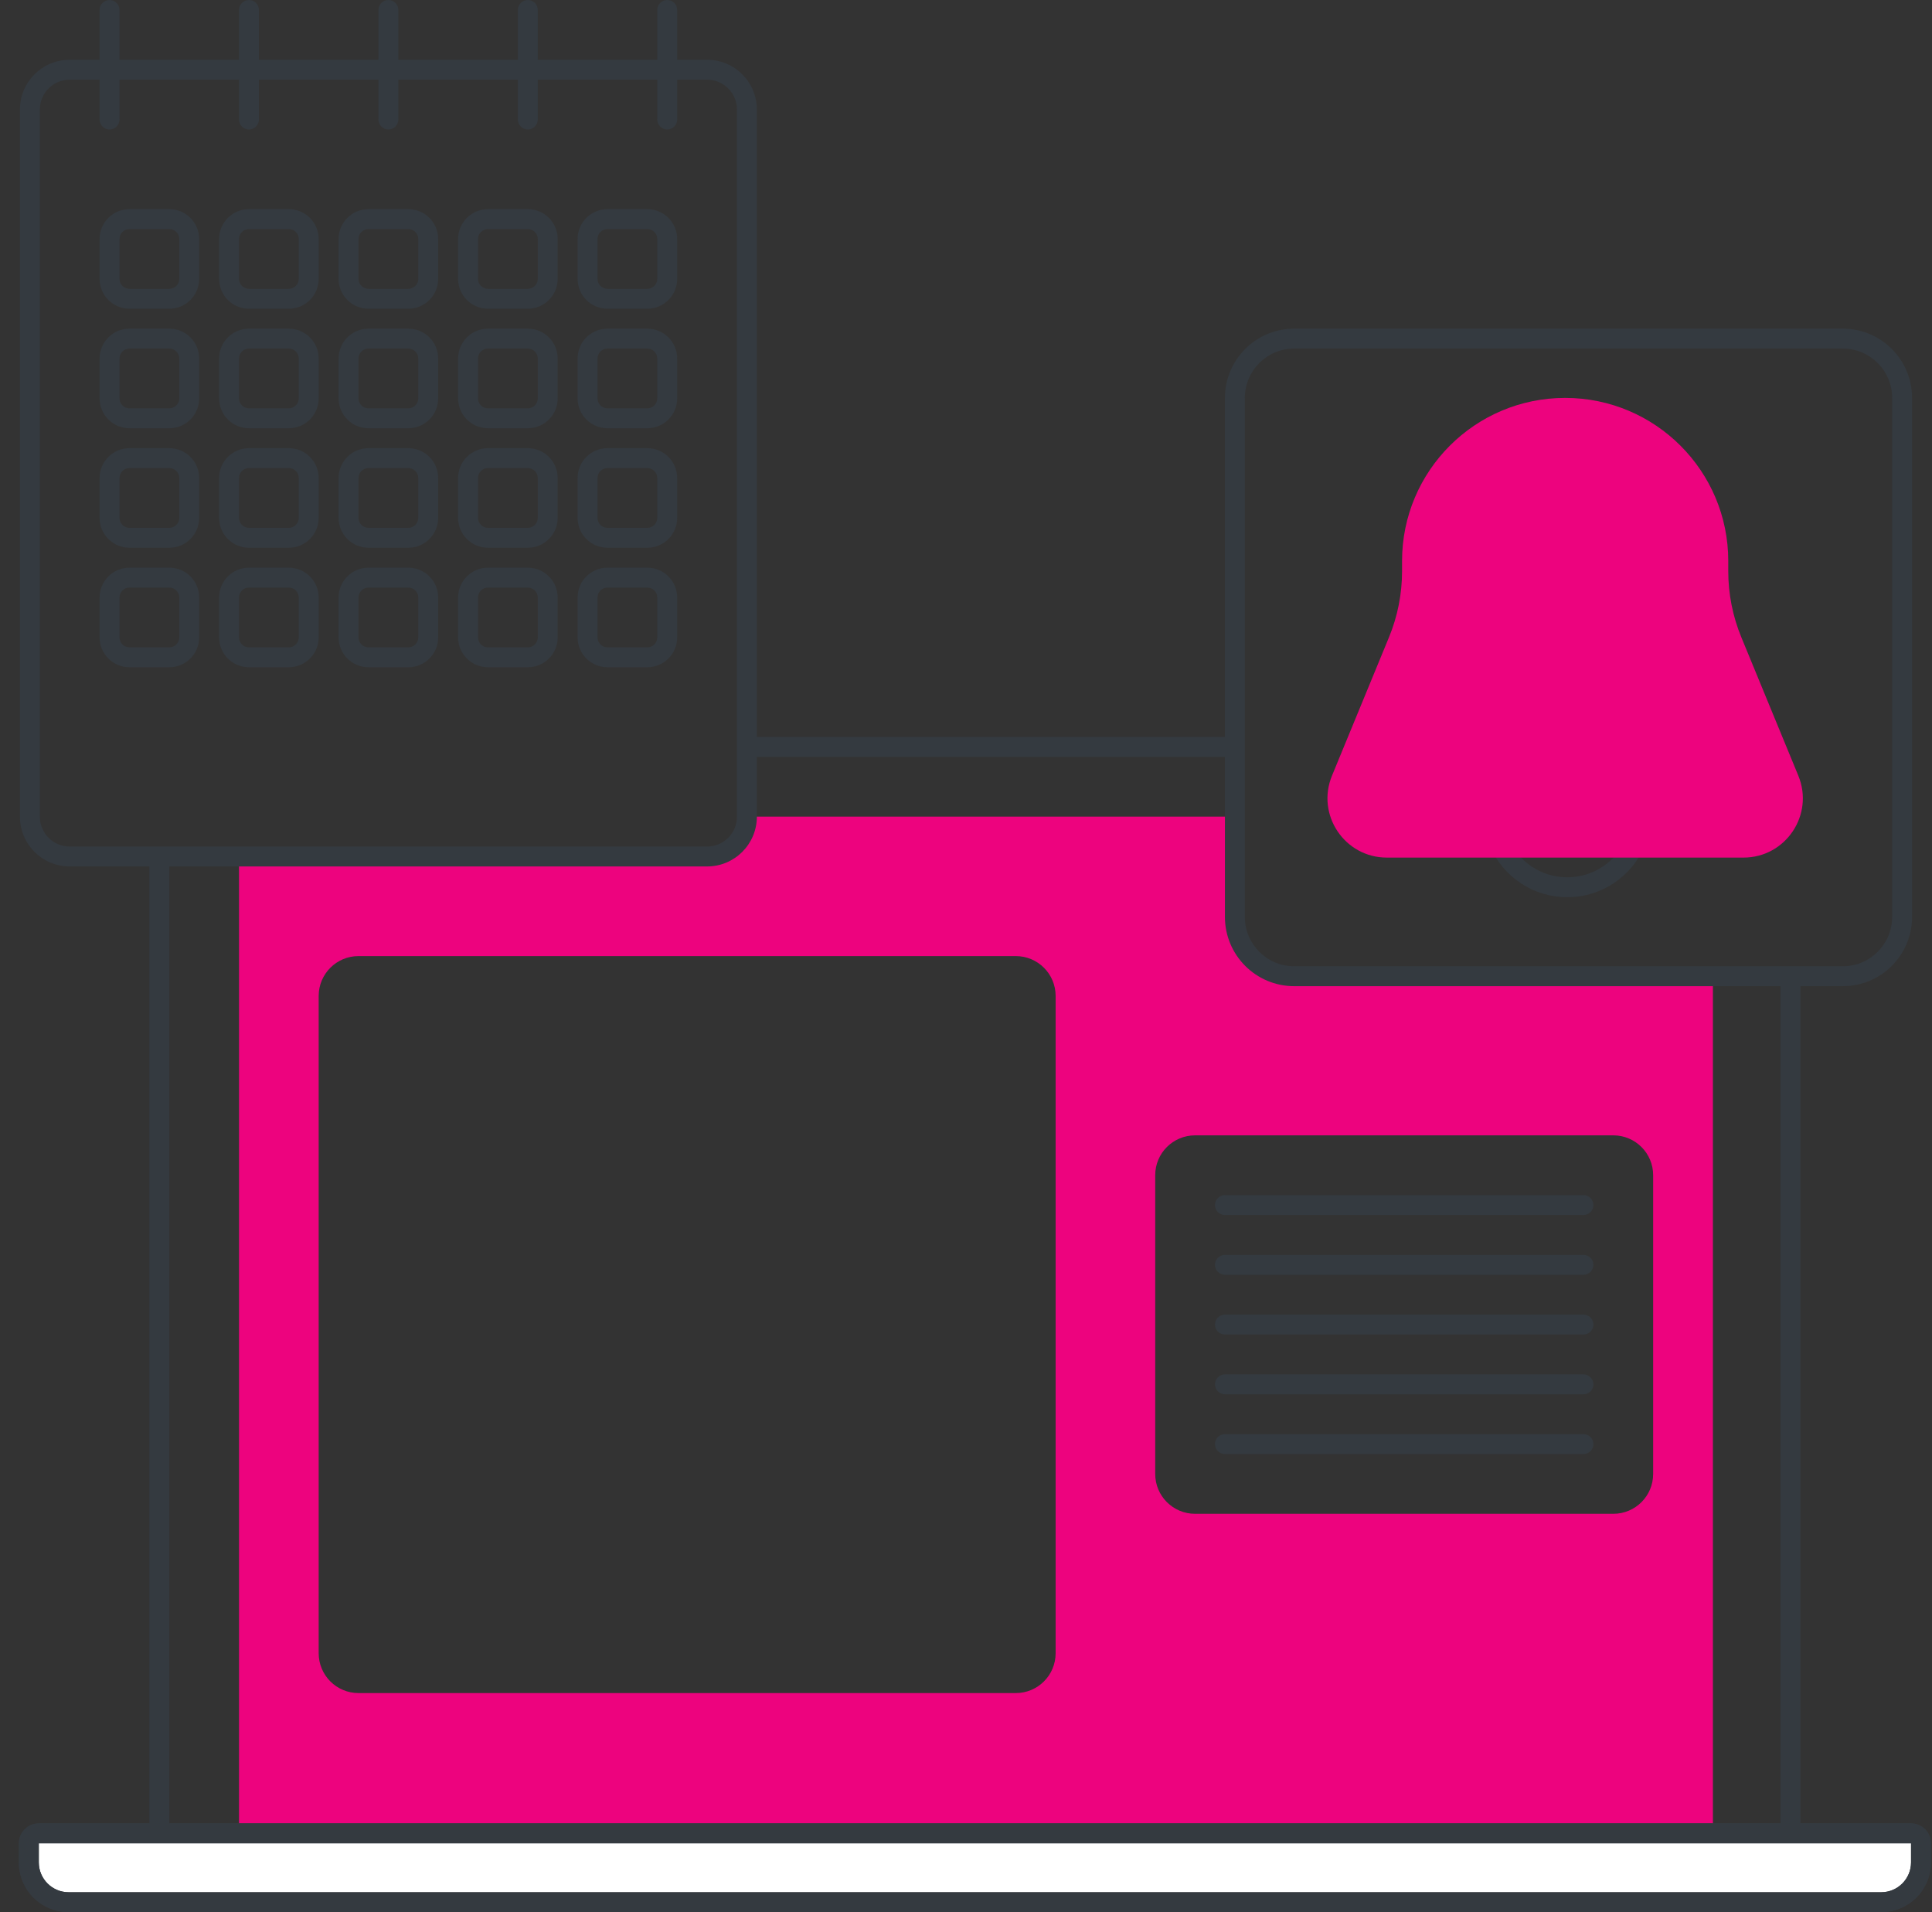
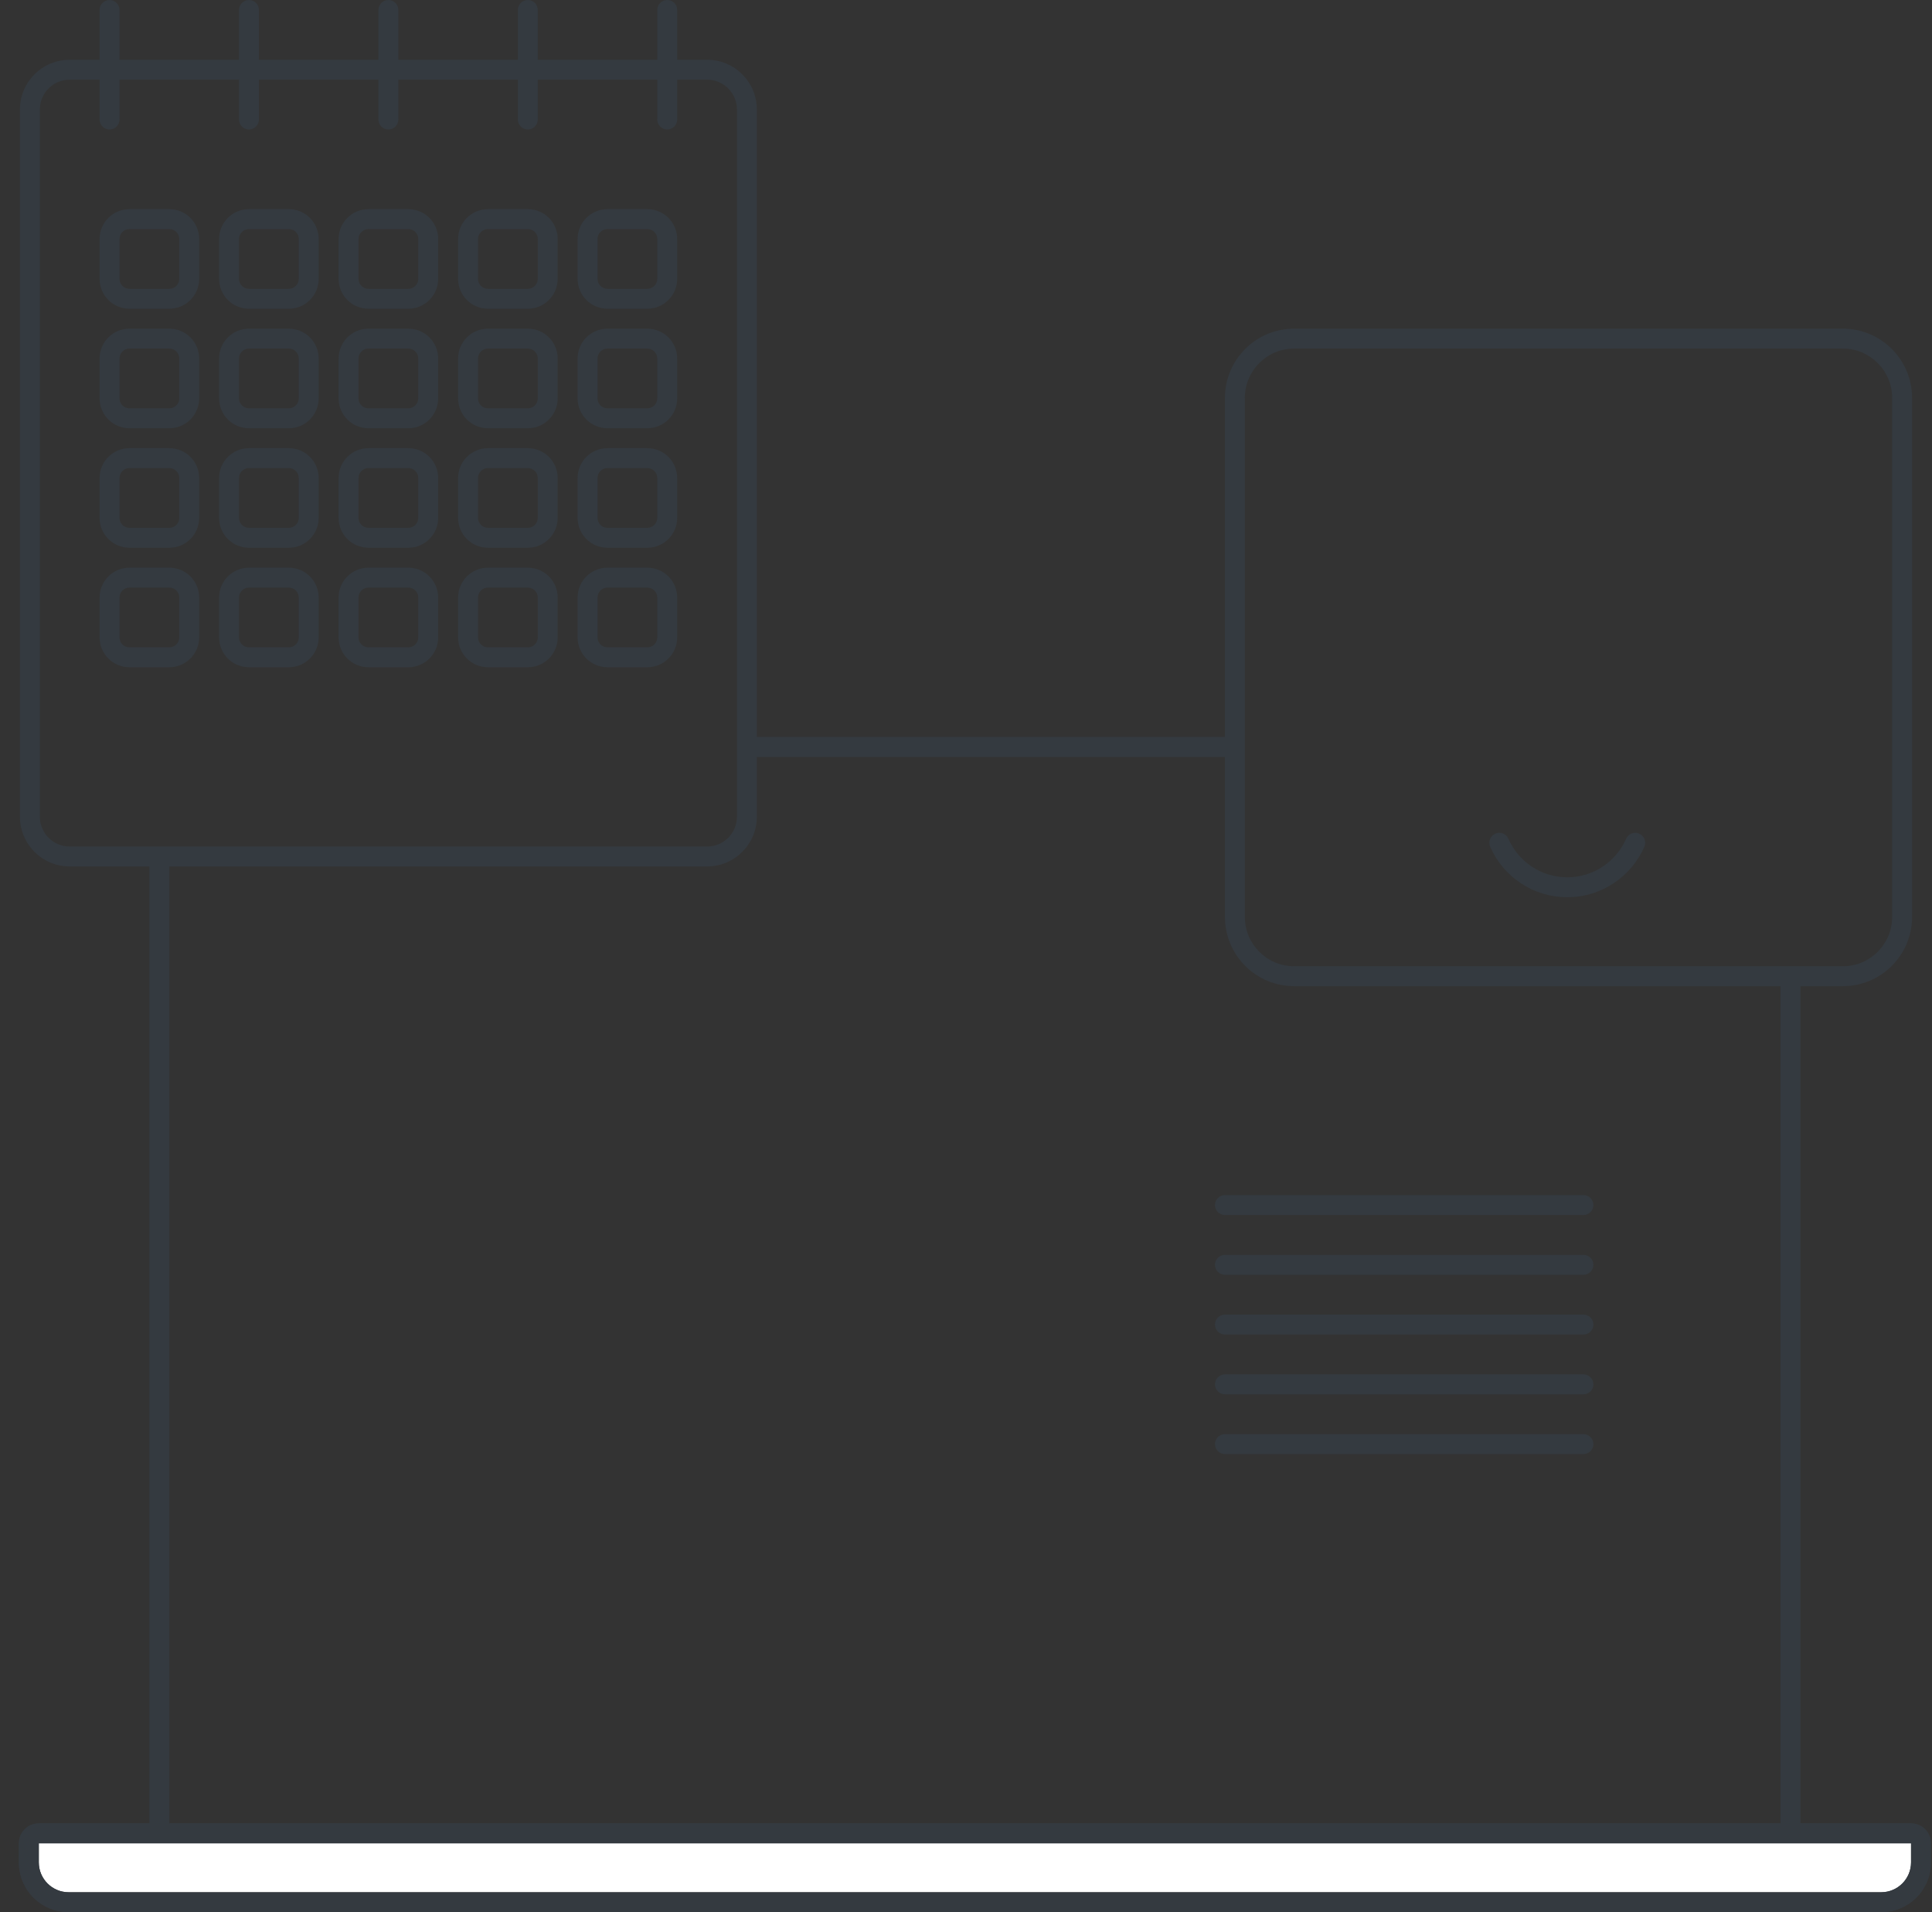
<svg xmlns="http://www.w3.org/2000/svg" width="97" height="96" viewBox="0 0 97 96" fill="none">
  <rect x="0" y="0" width="97" height="96" fill="#333333" stroke="none" />
-   <path fill-rule="evenodd" clip-rule="evenodd" d="M12 43V92H86V49H64.5C63.122 48.408 62.525 47.904 62 46.5V41H37.5C37.368 41.713 37.078 42.136 35.5 43H12ZM18 48C16.895 48 16 48.895 16 50V83C16 84.105 16.895 85 18 85H51C52.105 85 53 84.105 53 83V50C53 48.895 52.105 48 51 48H18ZM60 57C58.895 57 58 57.895 58 59V74C58 75.105 58.895 76 60 76H81C82.105 76 83 75.105 83 74V59C83 57.895 82.105 57 81 57H60Z" fill="#ed037e" />
  <path d="M8 92.043H89.897H95.948C96.224 92.043 96.448 92.266 96.448 92.543V93.5C96.448 94.605 95.553 95.5 94.448 95.5H3.448C2.344 95.5 1.448 94.605 1.448 93.5V92.543C1.448 92.266 1.672 92.043 1.948 92.043H8Z" fill="white" stroke="#343A40" />
  <path d="M75.733 42.111C75.623 41.858 75.328 41.742 75.075 41.853C74.822 41.963 74.706 42.258 74.817 42.511L75.733 42.111ZM82.558 42.511C82.669 42.258 82.553 41.963 82.3 41.853C82.047 41.742 81.752 41.858 81.642 42.111L82.558 42.511ZM5 6C5 6.276 5.224 6.5 5.5 6.5C5.776 6.5 6 6.276 6 6H5ZM6 0.5C6 0.224 5.776 0 5.5 0C5.224 0 5 0.224 5 0.5H6ZM12 6C12 6.276 12.224 6.5 12.5 6.5C12.776 6.5 13 6.276 13 6H12ZM13 0.5C13 0.224 12.776 0 12.5 0C12.224 0 12 0.224 12 0.5H13ZM19 6C19 6.276 19.224 6.5 19.5 6.5C19.776 6.5 20 6.276 20 6H19ZM20 0.5C20 0.224 19.776 0 19.5 0C19.224 0 19 0.224 19 0.5H20ZM26 6C26 6.276 26.224 6.5 26.5 6.5C26.776 6.5 27 6.276 27 6H26ZM27 0.5C27 0.224 26.776 0 26.5 0C26.224 0 26 0.224 26 0.5H27ZM33 6C33 6.276 33.224 6.5 33.5 6.5C33.776 6.5 34 6.276 34 6H33ZM34 0.5C34 0.224 33.776 0 33.5 0C33.224 0 33 0.224 33 0.5H34ZM61.5 63C61.224 63 61 63.224 61 63.5C61 63.776 61.224 64 61.5 64V63ZM79.5 64C79.776 64 80 63.776 80 63.5C80 63.224 79.776 63 79.5 63V64ZM61.5 60C61.224 60 61 60.224 61 60.5C61 60.776 61.224 61 61.5 61V60ZM79.5 61C79.776 61 80 60.776 80 60.5C80 60.224 79.776 60 79.5 60V61ZM61.5 66C61.224 66 61 66.224 61 66.5C61 66.776 61.224 67 61.5 67V66ZM79.5 67C79.776 67 80 66.776 80 66.5C80 66.224 79.776 66 79.5 66V67ZM61.5 69C61.224 69 61 69.224 61 69.5C61 69.776 61.224 70 61.5 70V69ZM79.5 70C79.776 70 80 69.776 80 69.5C80 69.224 79.776 69 79.5 69V70ZM61.5 72C61.224 72 61 72.224 61 72.5C61 72.776 61.224 73 61.5 73V72ZM79.5 73C79.776 73 80 72.776 80 72.5C80 72.224 79.776 72 79.5 72V73ZM78.687 44.044C77.367 44.044 76.231 43.25 75.733 42.111L74.817 42.511C75.468 44.001 76.955 45.044 78.687 45.044V44.044ZM81.642 42.111C81.144 43.25 80.008 44.044 78.687 44.044V45.044C80.419 45.044 81.907 44.001 82.558 42.511L81.642 42.111ZM64.978 17.5H92.522V16.5H64.978V17.5ZM95 19.978V46.033H96V19.978H95ZM64.978 48.511C63.609 48.511 62.5 47.402 62.5 46.033H61.5C61.5 47.954 63.057 49.511 64.978 49.511V48.511ZM95 46.033C95 47.402 93.891 48.511 92.522 48.511V49.511C94.443 49.511 96 47.954 96 46.033H95ZM92.522 17.5C93.891 17.5 95 18.609 95 19.978H96C96 18.057 94.443 16.5 92.522 16.5V17.5ZM64.978 16.5C63.057 16.5 61.5 18.057 61.5 19.978H62.5C62.5 18.609 63.609 17.5 64.978 17.5V16.5ZM3.5 4H35.5V3H3.5V4ZM2 41V5.5H1V41H2ZM3.5 42.5C2.671 42.5 2 41.828 2 41H1C1 42.381 2.119 43.5 3.5 43.5V42.5ZM37 41C37 41.828 36.328 42.5 35.5 42.5V43.5C36.881 43.5 38 42.381 38 41H37ZM35.5 4C36.328 4 37 4.672 37 5.5H38C38 4.119 36.881 3 35.5 3V4ZM3.5 3C2.119 3 1 4.119 1 5.5H2C2 4.672 2.671 4 3.5 4V3ZM6 6V0.5H5V6H6ZM13 6V0.5H12V6H13ZM20 6V0.5H19V6H20ZM27 6V0.5H26V6H27ZM34 6V0.5H33V6H34ZM6.5 11.5H8.5V10.5H6.5V11.5ZM9 12V14H10V12H9ZM8.5 14.5H6.5V15.5H8.5V14.5ZM6 14V12H5V14H6ZM6.5 14.5C6.224 14.5 6 14.276 6 14H5C5 14.828 5.671 15.5 6.5 15.5V14.5ZM9 14C9 14.276 8.776 14.5 8.5 14.5V15.5C9.328 15.5 10 14.828 10 14H9ZM8.5 11.5C8.776 11.5 9 11.724 9 12H10C10 11.172 9.328 10.5 8.5 10.5V11.5ZM6.5 10.5C5.671 10.5 5 11.172 5 12H6C6 11.724 6.224 11.5 6.5 11.5V10.5ZM12.5 11.5H14.5V10.5H12.5V11.5ZM15 12V14H16V12H15ZM14.5 14.5H12.5V15.5H14.5V14.5ZM12 14V12H11V14H12ZM12.5 14.5C12.224 14.5 12 14.276 12 14H11C11 14.828 11.671 15.5 12.5 15.5V14.5ZM15 14C15 14.276 14.776 14.5 14.5 14.5V15.5C15.328 15.5 16 14.828 16 14H15ZM14.5 11.5C14.776 11.5 15 11.724 15 12H16C16 11.172 15.328 10.5 14.5 10.5V11.5ZM12.5 10.5C11.671 10.5 11 11.172 11 12H12C12 11.724 12.224 11.5 12.5 11.5V10.5ZM18.5 11.5H20.5V10.5H18.5V11.5ZM21 12V14H22V12H21ZM20.5 14.5H18.5V15.5H20.5V14.5ZM18 14V12H17V14H18ZM18.5 14.5C18.224 14.5 18 14.276 18 14H17C17 14.828 17.672 15.5 18.5 15.5V14.5ZM21 14C21 14.276 20.776 14.5 20.5 14.5V15.5C21.328 15.5 22 14.828 22 14H21ZM20.5 11.5C20.776 11.5 21 11.724 21 12H22C22 11.172 21.328 10.5 20.5 10.5V11.5ZM18.5 10.5C17.672 10.5 17 11.172 17 12H18C18 11.724 18.224 11.5 18.5 11.5V10.5ZM24.5 11.5H26.5V10.5H24.5V11.5ZM27 12V14H28V12H27ZM26.5 14.5H24.5V15.5H26.5V14.5ZM24 14V12H23V14H24ZM24.5 14.5C24.224 14.5 24 14.276 24 14H23C23 14.828 23.672 15.5 24.5 15.5V14.5ZM27 14C27 14.276 26.776 14.5 26.5 14.5V15.5C27.328 15.5 28 14.828 28 14H27ZM26.5 11.5C26.776 11.5 27 11.724 27 12H28C28 11.172 27.328 10.5 26.5 10.5V11.5ZM24.5 10.5C23.672 10.5 23 11.172 23 12H24C24 11.724 24.224 11.5 24.5 11.5V10.5ZM30.5 11.5H32.5V10.5H30.5V11.5ZM33 12V14H34V12H33ZM32.5 14.5H30.5V15.5H32.5V14.5ZM30 14V12H29V14H30ZM30.5 14.5C30.224 14.5 30 14.276 30 14H29C29 14.828 29.672 15.5 30.5 15.5V14.5ZM33 14C33 14.276 32.776 14.5 32.5 14.5V15.5C33.328 15.5 34 14.828 34 14H33ZM32.5 11.5C32.776 11.5 33 11.724 33 12H34C34 11.172 33.328 10.5 32.5 10.5V11.5ZM30.5 10.5C29.672 10.5 29 11.172 29 12H30C30 11.724 30.224 11.5 30.5 11.5V10.5ZM6.5 17.5H8.5V16.5H6.5V17.5ZM9 18V20H10V18H9ZM8.5 20.5H6.5V21.5H8.5V20.5ZM6 20V18H5V20H6ZM6.5 20.5C6.224 20.5 6 20.276 6 20H5C5 20.828 5.671 21.5 6.5 21.5V20.5ZM9 20C9 20.276 8.776 20.5 8.5 20.5V21.5C9.328 21.5 10 20.828 10 20H9ZM8.5 17.5C8.776 17.5 9 17.724 9 18H10C10 17.172 9.328 16.5 8.5 16.5V17.5ZM6.5 16.5C5.671 16.5 5 17.172 5 18H6C6 17.724 6.224 17.5 6.5 17.5V16.5ZM12.5 17.5H14.5V16.5H12.5V17.5ZM15 18V20H16V18H15ZM14.5 20.5H12.5V21.5H14.5V20.5ZM12 20V18H11V20H12ZM12.5 20.5C12.224 20.5 12 20.276 12 20H11C11 20.828 11.671 21.5 12.5 21.5V20.5ZM15 20C15 20.276 14.776 20.5 14.5 20.5V21.5C15.328 21.5 16 20.828 16 20H15ZM14.5 17.5C14.776 17.5 15 17.724 15 18H16C16 17.172 15.328 16.5 14.5 16.5V17.5ZM12.5 16.5C11.671 16.5 11 17.172 11 18H12C12 17.724 12.224 17.5 12.5 17.5V16.5ZM18.5 17.5H20.5V16.5H18.5V17.5ZM21 18V20H22V18H21ZM20.5 20.5H18.5V21.5H20.5V20.5ZM18 20V18H17V20H18ZM18.5 20.5C18.224 20.5 18 20.276 18 20H17C17 20.828 17.672 21.5 18.5 21.5V20.5ZM21 20C21 20.276 20.776 20.5 20.5 20.5V21.5C21.328 21.5 22 20.828 22 20H21ZM20.5 17.5C20.776 17.5 21 17.724 21 18H22C22 17.172 21.328 16.5 20.5 16.5V17.5ZM18.5 16.5C17.672 16.5 17 17.172 17 18H18C18 17.724 18.224 17.5 18.5 17.5V16.5ZM24.5 17.5H26.5V16.5H24.5V17.5ZM27 18V20H28V18H27ZM26.5 20.5H24.5V21.5H26.5V20.5ZM24 20V18H23V20H24ZM24.5 20.5C24.224 20.5 24 20.276 24 20H23C23 20.828 23.672 21.5 24.5 21.5V20.5ZM27 20C27 20.276 26.776 20.5 26.5 20.5V21.5C27.328 21.5 28 20.828 28 20H27ZM26.5 17.5C26.776 17.5 27 17.724 27 18H28C28 17.172 27.328 16.5 26.5 16.5V17.5ZM24.5 16.5C23.672 16.5 23 17.172 23 18H24C24 17.724 24.224 17.5 24.5 17.5V16.5ZM30.5 17.5H32.5V16.5H30.5V17.5ZM33 18V20H34V18H33ZM32.5 20.5H30.5V21.5H32.5V20.5ZM30 20V18H29V20H30ZM30.5 20.5C30.224 20.5 30 20.276 30 20H29C29 20.828 29.672 21.5 30.5 21.5V20.5ZM33 20C33 20.276 32.776 20.5 32.5 20.5V21.5C33.328 21.5 34 20.828 34 20H33ZM32.5 17.5C32.776 17.5 33 17.724 33 18H34C34 17.172 33.328 16.5 32.5 16.5V17.5ZM30.5 16.5C29.672 16.5 29 17.172 29 18H30C30 17.724 30.224 17.5 30.5 17.5V16.5ZM6.5 23.5H8.5V22.5H6.5V23.5ZM9 24V26H10V24H9ZM8.5 26.5H6.5V27.5H8.5V26.5ZM6 26V24H5V26H6ZM6.5 26.5C6.224 26.5 6 26.276 6 26H5C5 26.828 5.671 27.5 6.5 27.5V26.5ZM9 26C9 26.276 8.776 26.5 8.5 26.5V27.5C9.328 27.5 10 26.828 10 26H9ZM8.5 23.5C8.776 23.5 9 23.724 9 24H10C10 23.172 9.328 22.5 8.5 22.5V23.5ZM6.5 22.5C5.671 22.5 5 23.172 5 24H6C6 23.724 6.224 23.5 6.5 23.5V22.5ZM12.5 23.5H14.5V22.5H12.5V23.5ZM15 24V26H16V24H15ZM14.5 26.5H12.5V27.5H14.5V26.5ZM12 26V24H11V26H12ZM12.5 26.5C12.224 26.5 12 26.276 12 26H11C11 26.828 11.671 27.5 12.5 27.5V26.5ZM15 26C15 26.276 14.776 26.5 14.5 26.5V27.5C15.328 27.5 16 26.828 16 26H15ZM14.5 23.5C14.776 23.5 15 23.724 15 24H16C16 23.172 15.328 22.5 14.5 22.5V23.5ZM12.5 22.5C11.671 22.5 11 23.172 11 24H12C12 23.724 12.224 23.5 12.5 23.5V22.5ZM18.5 23.5H20.5V22.5H18.5V23.5ZM21 24V26H22V24H21ZM20.5 26.5H18.5V27.5H20.5V26.5ZM18 26V24H17V26H18ZM18.5 26.5C18.224 26.5 18 26.276 18 26H17C17 26.828 17.672 27.5 18.5 27.5V26.5ZM21 26C21 26.276 20.776 26.5 20.5 26.5V27.5C21.328 27.5 22 26.828 22 26H21ZM20.5 23.5C20.776 23.5 21 23.724 21 24H22C22 23.172 21.328 22.5 20.5 22.5V23.5ZM18.5 22.5C17.672 22.5 17 23.172 17 24H18C18 23.724 18.224 23.5 18.5 23.5V22.5ZM24.5 23.5H26.5V22.5H24.5V23.5ZM27 24V26H28V24H27ZM26.5 26.5H24.5V27.5H26.5V26.5ZM24 26V24H23V26H24ZM24.5 26.5C24.224 26.5 24 26.276 24 26H23C23 26.828 23.672 27.5 24.5 27.5V26.5ZM27 26C27 26.276 26.776 26.5 26.5 26.5V27.5C27.328 27.5 28 26.828 28 26H27ZM26.5 23.5C26.776 23.5 27 23.724 27 24H28C28 23.172 27.328 22.5 26.5 22.5V23.5ZM24.5 22.5C23.672 22.5 23 23.172 23 24H24C24 23.724 24.224 23.5 24.5 23.5V22.5ZM30.5 23.5H32.5V22.5H30.5V23.5ZM33 24V26H34V24H33ZM32.5 26.5H30.5V27.5H32.5V26.5ZM30 26V24H29V26H30ZM30.5 26.5C30.224 26.5 30 26.276 30 26H29C29 26.828 29.672 27.5 30.5 27.5V26.5ZM33 26C33 26.276 32.776 26.5 32.5 26.5V27.5C33.328 27.5 34 26.828 34 26H33ZM32.5 23.5C32.776 23.5 33 23.724 33 24H34C34 23.172 33.328 22.5 32.5 22.5V23.5ZM30.5 22.5C29.672 22.5 29 23.172 29 24H30C30 23.724 30.224 23.5 30.5 23.5V22.5ZM6.5 29.5H8.5V28.5H6.5V29.5ZM9 30V32H10V30H9ZM8.5 32.5H6.5V33.5H8.5V32.5ZM6 32V30H5V32H6ZM6.5 32.5C6.224 32.5 6 32.276 6 32H5C5 32.828 5.671 33.5 6.5 33.5V32.5ZM9 32C9 32.276 8.776 32.5 8.5 32.5V33.5C9.328 33.5 10 32.828 10 32H9ZM8.5 29.5C8.776 29.5 9 29.724 9 30H10C10 29.172 9.328 28.5 8.5 28.5V29.5ZM6.5 28.5C5.671 28.5 5 29.172 5 30H6C6 29.724 6.224 29.5 6.5 29.5V28.5ZM12.5 29.5H14.5V28.5H12.5V29.5ZM15 30V32H16V30H15ZM14.5 32.5H12.5V33.5H14.5V32.5ZM12 32V30H11V32H12ZM12.5 32.5C12.224 32.5 12 32.276 12 32H11C11 32.828 11.671 33.5 12.5 33.5V32.5ZM15 32C15 32.276 14.776 32.5 14.5 32.5V33.5C15.328 33.5 16 32.828 16 32H15ZM14.5 29.5C14.776 29.5 15 29.724 15 30H16C16 29.172 15.328 28.5 14.5 28.5V29.5ZM12.5 28.5C11.671 28.5 11 29.172 11 30H12C12 29.724 12.224 29.5 12.5 29.5V28.5ZM18.5 29.5H20.5V28.5H18.5V29.5ZM21 30V32H22V30H21ZM20.5 32.5H18.5V33.5H20.5V32.5ZM18 32V30H17V32H18ZM18.5 32.5C18.224 32.5 18 32.276 18 32H17C17 32.828 17.672 33.5 18.5 33.5V32.5ZM21 32C21 32.276 20.776 32.5 20.5 32.5V33.5C21.328 33.5 22 32.828 22 32H21ZM20.5 29.5C20.776 29.5 21 29.724 21 30H22C22 29.172 21.328 28.5 20.5 28.5V29.5ZM18.5 28.5C17.672 28.5 17 29.172 17 30H18C18 29.724 18.224 29.5 18.5 29.5V28.5ZM24.5 29.5H26.5V28.5H24.5V29.5ZM27 30V32H28V30H27ZM26.5 32.5H24.5V33.5H26.5V32.5ZM24 32V30H23V32H24ZM24.5 32.5C24.224 32.5 24 32.276 24 32H23C23 32.828 23.672 33.5 24.5 33.5V32.5ZM27 32C27 32.276 26.776 32.5 26.5 32.5V33.5C27.328 33.5 28 32.828 28 32H27ZM26.5 29.5C26.776 29.5 27 29.724 27 30H28C28 29.172 27.328 28.5 26.5 28.5V29.5ZM24.5 28.5C23.672 28.5 23 29.172 23 30H24C24 29.724 24.224 29.5 24.5 29.5V28.5ZM30.5 29.5H32.5V28.5H30.5V29.5ZM33 30V32H34V30H33ZM32.5 32.5H30.5V33.5H32.5V32.5ZM30 32V30H29V32H30ZM30.5 32.5C30.224 32.5 30 32.276 30 32H29C29 32.828 29.672 33.5 30.5 33.5V32.5ZM33 32C33 32.276 32.776 32.5 32.5 32.5V33.5C33.328 33.5 34 32.828 34 32H33ZM32.5 29.5C32.776 29.5 33 29.724 33 30H34C34 29.172 33.328 28.5 32.5 28.5V29.5ZM30.5 28.5C29.672 28.5 29 29.172 29 30H30C30 29.724 30.224 29.5 30.5 29.5V28.5ZM89.896 91.542H8V92.542H89.896V91.542ZM89.896 92.542H95.948V91.542H89.896V92.542ZM95.948 92.542V93.5H96.948V92.542H95.948ZM94.448 95H3.448V96H94.448V95ZM1.948 93.5V92.542H0.948V93.5H1.948ZM1.948 92.542H8V91.542H1.948V92.542ZM1.948 92.542V91.542C1.396 91.542 0.948 91.99 0.948 92.542H1.948ZM95.948 92.542H96.948C96.948 91.99 96.5 91.542 95.948 91.542V92.542ZM95.948 93.5C95.948 94.328 95.276 95 94.448 95V96C95.829 96 96.948 94.881 96.948 93.5H95.948ZM3.448 95C2.62 95 1.948 94.328 1.948 93.5H0.948C0.948 94.881 2.067 96 3.448 96V95ZM61.5 64H79.5V63H61.5V64ZM61.5 61H79.5V60H61.5V61ZM61.5 67H79.5V66H61.5V67ZM61.5 70H79.5V69H61.5V70ZM61.5 73H79.5V72H61.5V73ZM8.5 92.042V43H7.5V92.042H8.5ZM35.5 42.5H8V43.5H35.5V42.5ZM8 42.5H3.5V43.5H8V42.5ZM37 5.5V37.5H38V5.5H37ZM37 37.5V41H38V37.5H37ZM37.5 38H62V37H37.5V38ZM62.5 46.033V37.5H61.5V46.033H62.5ZM62.5 37.5V19.978H61.5V37.5H62.5ZM89.396 49.011V92.042H90.396V49.011H89.396ZM92.522 48.511H89.896V49.511H92.522V48.511ZM89.896 48.511H64.978V49.511H89.896V48.511Z" fill="#343A40" />
-   <path d="M70.393 28.166V28.678C70.393 29.815 70.171 30.941 69.738 31.991L66.875 38.944C66.068 40.904 67.509 43.055 69.629 43.055H87.536C89.655 43.055 91.096 40.904 90.289 38.944L87.426 31.991C86.994 30.941 86.771 29.815 86.771 28.678V28.166C86.771 23.644 83.105 19.977 78.582 19.977C74.059 19.977 70.393 23.644 70.393 28.166Z" fill="#ed037e" />
</svg>